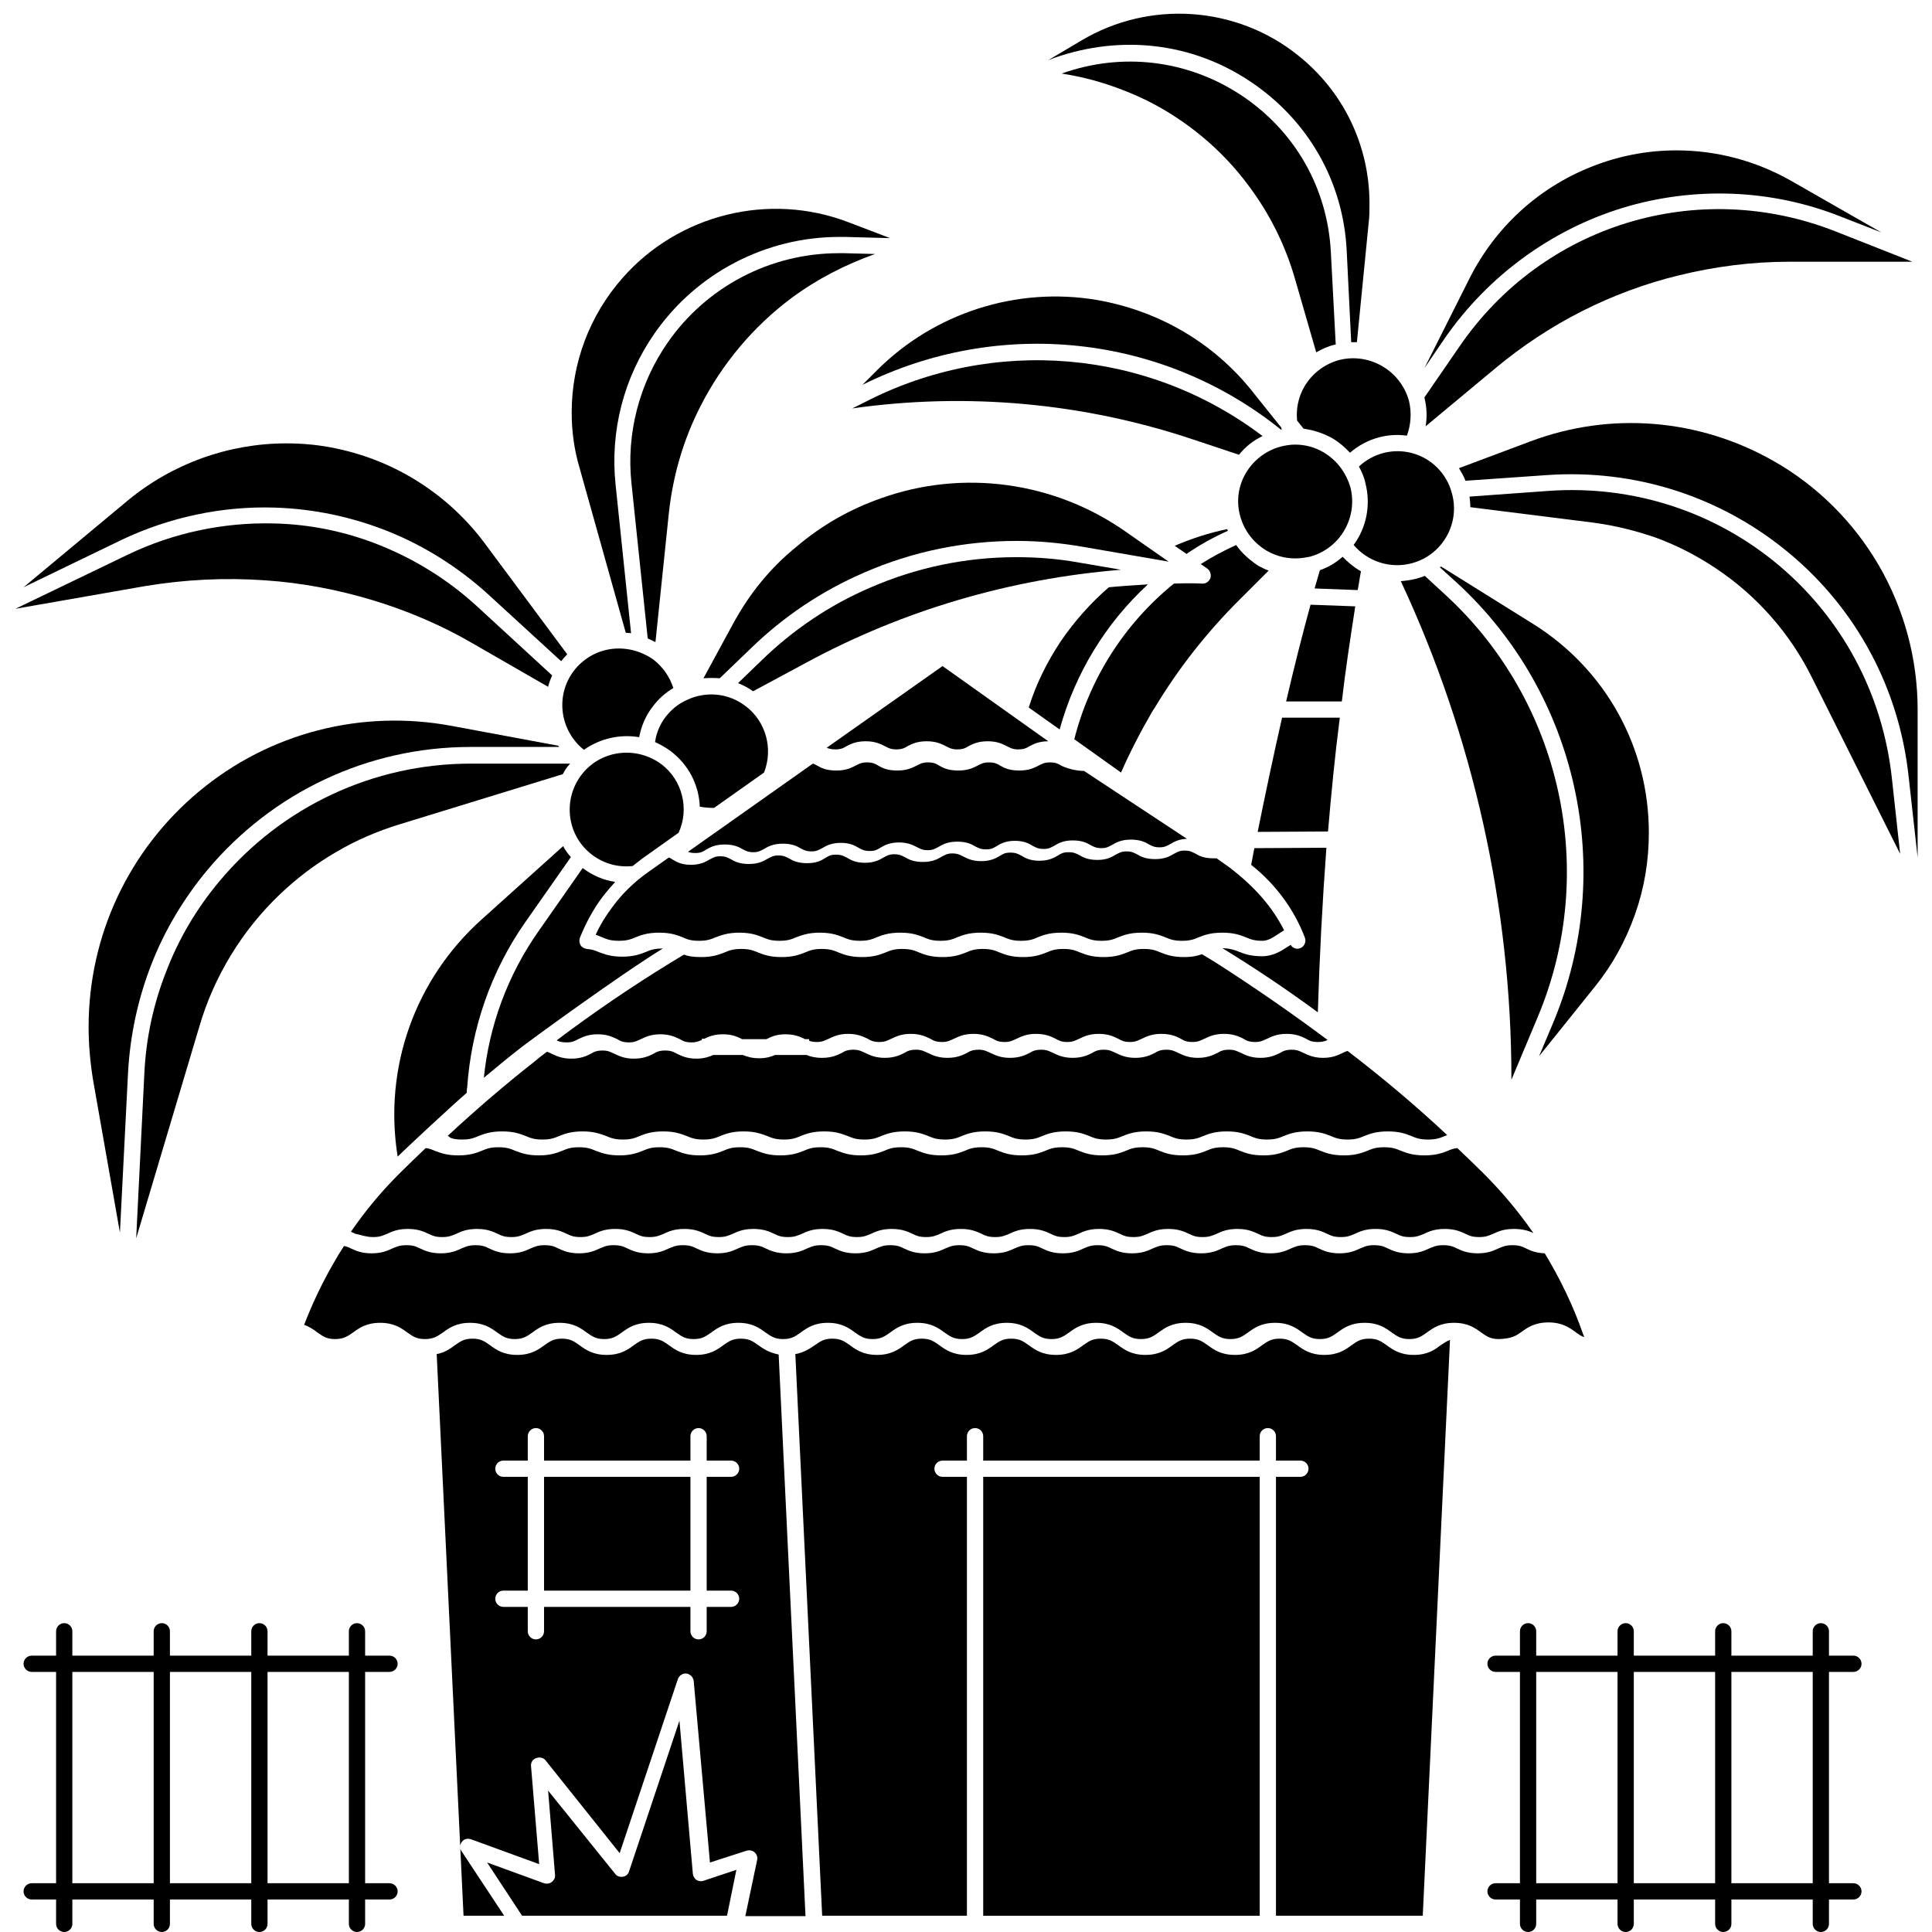
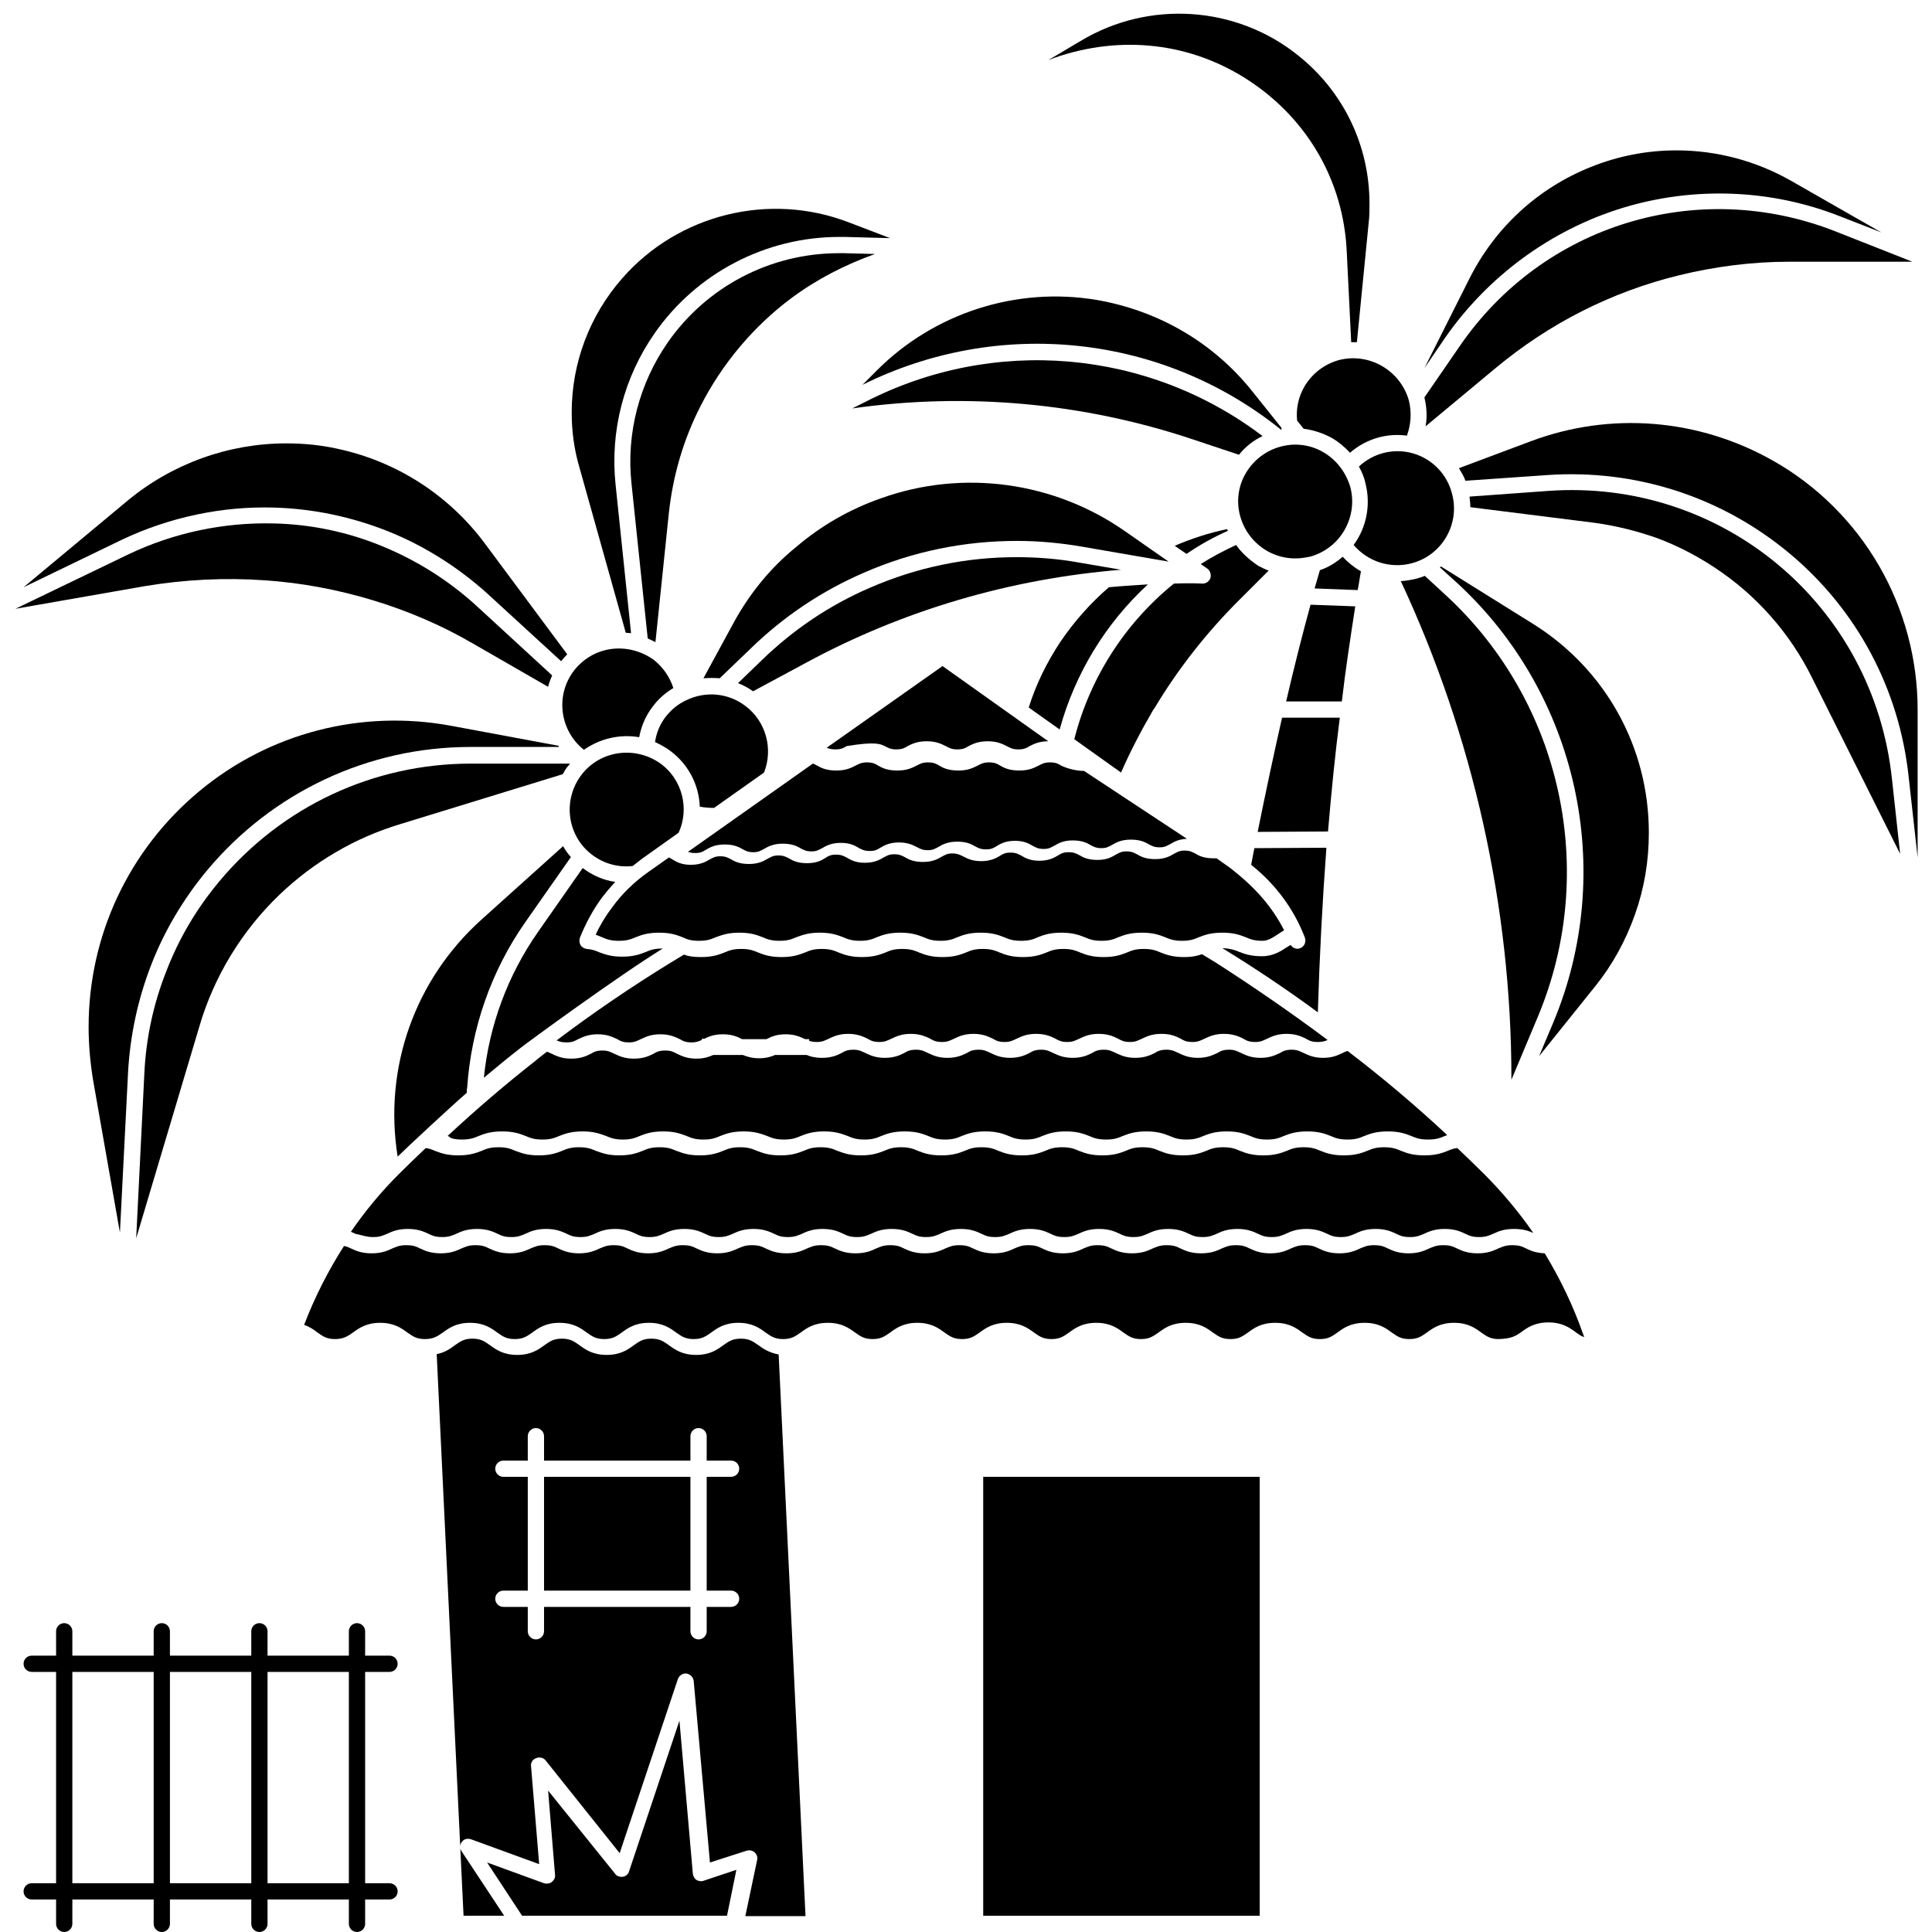
<svg xmlns="http://www.w3.org/2000/svg" width="500" zoomAndPan="magnify" viewBox="0 0 375 375" height="500" preserveAspectRatio="xMidYMid meet" version="1.0">
  <defs>
    <clipPath id="17197cb242">
      <path d="M 2.727 101 L 108 101 L 108 134 L 2.727 134 Z M 2.727 101 " clip-rule="nonzero" />
    </clipPath>
    <clipPath id="2a9e4de2e2">
      <path d="M 283 82 L 372.477 82 L 372.477 167 L 283 167 Z M 283 82 " clip-rule="nonzero" />
    </clipPath>
  </defs>
-   <path fill="#000000" d="M 359.738 324.516 C 360.609 324.516 361.32 323.805 361.32 322.938 C 361.32 322.07 360.609 321.359 359.738 321.359 L 355.004 321.359 L 355.004 316.629 C 355.004 315.762 354.293 315.051 353.426 315.051 C 352.559 315.051 351.848 315.762 351.848 316.629 L 351.848 321.359 L 336.062 321.359 L 336.062 316.629 C 336.062 315.762 335.352 315.051 334.484 315.051 C 333.617 315.051 332.906 315.762 332.906 316.629 L 332.906 321.359 L 317.121 321.359 L 317.121 316.629 C 317.121 315.762 316.41 315.051 315.543 315.051 C 314.672 315.051 313.961 315.762 313.961 316.629 L 313.961 321.359 L 298.176 321.359 L 298.176 316.629 C 298.176 315.762 297.469 315.051 296.598 315.051 C 295.73 315.051 295.02 315.762 295.02 316.629 L 295.02 321.359 L 290.285 321.359 C 289.418 321.359 288.707 322.07 288.707 322.938 C 288.707 323.805 289.418 324.516 290.285 324.516 L 295.02 324.516 L 295.02 365.535 L 290.285 365.535 C 289.418 365.535 288.707 366.246 288.707 367.113 C 288.707 367.98 289.418 368.691 290.285 368.691 L 295.02 368.691 L 295.02 373.422 C 295.02 374.289 295.73 375 296.598 375 C 297.469 375 298.176 374.289 298.176 373.422 L 298.176 368.691 L 313.961 368.691 L 313.961 373.422 C 313.961 374.289 314.672 375 315.543 375 C 316.41 375 317.121 374.289 317.121 373.422 L 317.121 368.691 L 332.906 368.691 L 332.906 373.422 C 332.906 374.289 333.617 375 334.484 375 C 335.352 375 336.062 374.289 336.062 373.422 L 336.062 368.691 L 351.848 368.691 L 351.848 373.422 C 351.848 374.289 352.559 375 353.426 375 C 354.293 375 355.004 374.289 355.004 373.422 L 355.004 368.691 L 359.738 368.691 C 360.609 368.691 361.32 367.98 361.32 367.113 C 361.32 366.246 360.609 365.535 359.738 365.535 L 355.004 365.535 L 355.004 324.516 Z M 313.961 365.535 L 298.176 365.535 L 298.176 324.516 L 313.961 324.516 Z M 332.906 365.535 L 317.121 365.535 L 317.121 324.516 L 332.906 324.516 Z M 351.848 365.535 L 336.062 365.535 L 336.062 324.516 L 351.848 324.516 Z M 351.848 365.535 " fill-opacity="1" fill-rule="nonzero" />
  <path fill="#000000" d="M 75.605 324.516 C 76.473 324.516 77.184 323.805 77.184 322.938 C 77.184 322.07 76.473 321.359 75.605 321.359 L 70.871 321.359 L 70.871 316.629 C 70.871 315.762 70.16 315.051 69.293 315.051 C 68.426 315.051 67.715 315.762 67.715 316.629 L 67.715 321.359 L 51.93 321.359 L 51.93 316.629 C 51.93 315.762 51.219 315.051 50.352 315.051 C 49.48 315.051 48.773 315.762 48.773 316.629 L 48.773 321.359 L 32.984 321.359 L 32.984 316.629 C 32.984 315.762 32.277 315.051 31.406 315.051 C 30.539 315.051 29.828 315.762 29.828 316.629 L 29.828 321.359 L 14.043 321.359 L 14.043 316.629 C 14.043 315.762 13.332 315.051 12.465 315.051 C 11.598 315.051 10.887 315.762 10.887 316.629 L 10.887 321.359 L 6.152 321.359 C 5.285 321.359 4.574 322.07 4.574 322.938 C 4.574 323.805 5.285 324.516 6.152 324.516 L 10.887 324.516 L 10.887 365.535 L 6.152 365.535 C 5.285 365.535 4.574 366.246 4.574 367.113 C 4.574 367.98 5.285 368.691 6.152 368.691 L 10.887 368.691 L 10.887 373.422 C 10.887 374.289 11.598 375 12.465 375 C 13.332 375 14.043 374.289 14.043 373.422 L 14.043 368.691 L 29.828 368.691 L 29.828 373.422 C 29.828 374.289 30.539 375 31.406 375 C 32.277 375 32.984 374.289 32.984 373.422 L 32.984 368.691 L 48.773 368.691 L 48.773 373.422 C 48.773 374.289 49.48 375 50.352 375 C 51.219 375 51.93 374.289 51.93 373.422 L 51.93 368.691 L 67.715 368.691 L 67.715 373.422 C 67.715 374.289 68.426 375 69.293 375 C 70.16 375 70.871 374.289 70.871 373.422 L 70.871 368.691 L 75.605 368.691 C 76.473 368.691 77.184 367.98 77.184 367.113 C 77.184 366.246 76.473 365.535 75.605 365.535 L 70.871 365.535 L 70.871 324.516 Z M 29.828 365.535 L 14.043 365.535 L 14.043 324.516 L 29.828 324.516 Z M 48.773 365.535 L 32.984 365.535 L 32.984 324.516 L 48.773 324.516 Z M 67.715 365.535 L 51.93 365.535 L 51.93 324.516 L 67.715 324.516 Z M 67.715 365.535 " fill-opacity="1" fill-rule="nonzero" />
  <path fill="#000000" d="M 263.055 117.691 L 254.375 117.375 C 252.797 123.133 251.215 129.363 249.637 136.148 L 260.449 136.148 C 261.16 129.996 262.109 123.844 263.055 117.691 Z M 263.055 117.691 " fill-opacity="1" fill-rule="nonzero" />
  <path fill="#000000" d="M 260.055 139.305 L 248.848 139.305 C 247.27 146.246 245.691 153.66 244.113 161.469 L 257.766 161.391 C 258.398 153.977 259.109 146.641 260.055 139.305 Z M 260.055 139.305 " fill-opacity="1" fill-rule="nonzero" />
  <path fill="#000000" d="M 104.492 180.797 C 98.574 189.234 94.941 199.016 93.918 209.191 C 96.285 207.219 98.652 205.25 101.098 203.355 C 102.047 202.566 120.277 189.234 128.645 184.109 C 128.566 184.109 128.566 184.109 128.566 184.109 C 126.91 184.109 126.199 184.422 125.25 184.816 C 124.227 185.211 123.039 185.688 120.754 185.688 C 118.543 185.688 117.359 185.211 116.254 184.816 C 115.543 184.504 114.91 184.266 113.887 184.188 C 113.41 184.109 112.938 183.871 112.703 183.477 C 112.465 183.082 112.387 182.531 112.543 182.059 C 113.648 179.297 115.07 176.613 116.883 174.168 C 117.676 173.145 118.543 172.117 119.41 171.172 C 117.121 170.855 114.992 169.91 113.098 168.488 Z M 104.492 180.797 " fill-opacity="1" fill-rule="nonzero" />
  <path fill="#000000" d="M 112.781 150.504 C 109.148 155.395 110.098 162.336 114.992 165.965 C 117.199 167.621 119.961 168.41 122.805 168.094 C 123.434 167.621 123.988 167.148 124.621 166.676 L 131.723 161.629 C 133.855 156.973 132.434 151.371 128.328 148.297 C 123.355 144.668 116.41 145.613 112.781 150.504 Z M 112.781 150.504 " fill-opacity="1" fill-rule="nonzero" />
  <path fill="#000000" d="M 129.195 139.145 C 128.094 140.566 127.383 142.301 127.145 144.035 C 128.172 144.512 129.195 145.062 130.145 145.773 C 133.695 148.453 135.668 152.398 135.828 156.578 C 136.773 156.738 137.641 156.816 138.59 156.816 L 148.297 149.953 C 150.113 145.379 148.691 140.012 144.668 137.016 C 141.352 134.492 136.934 134.098 133.223 135.91 C 131.645 136.621 130.301 137.727 129.195 139.145 Z M 129.195 139.145 " fill-opacity="1" fill-rule="nonzero" />
  <path fill="#000000" d="M 93.523 178.43 C 80.5 190.102 74.422 207.301 77.184 224.496 C 78.762 222.918 87.762 214.555 90.602 212.109 C 90.602 211.797 90.602 211.402 90.68 211.086 C 91.469 199.57 95.336 188.445 101.969 178.98 L 110.809 166.359 C 110.254 165.73 109.703 165.02 109.309 164.23 Z M 93.523 178.43 " fill-opacity="1" fill-rule="nonzero" />
  <path fill="#000000" d="M 252.402 184.027 C 251.691 184.344 250.902 184.027 250.508 183.398 C 250.27 183.555 250.031 183.715 249.875 183.793 C 248.691 184.582 247.113 185.605 244.98 185.605 C 242.691 185.605 241.508 185.133 240.484 184.738 C 239.535 184.344 238.824 184.109 237.246 184.027 C 243.562 187.895 249.797 192.074 255.793 196.492 C 256.109 185.844 256.664 175.195 257.453 164.547 L 243.48 164.625 C 243.246 165.648 243.086 166.754 242.852 167.859 C 247.508 171.566 251.137 176.379 253.27 181.977 C 253.586 182.766 253.191 183.715 252.402 184.027 Z M 252.402 184.027 " fill-opacity="1" fill-rule="nonzero" />
  <path fill="#000000" d="M 142.457 120.766 L 136.539 131.652 C 137.562 131.574 138.668 131.574 139.695 131.652 L 145.691 125.895 C 152.086 119.664 159.504 114.691 167.715 111.145 C 177.105 107.043 187.129 104.992 197.391 104.992 C 201.57 104.992 205.836 105.387 209.938 106.094 L 226.828 109.012 L 218.461 103.176 C 204.648 93.473 186.891 91.027 171.027 96.707 C 164.949 98.836 159.426 101.992 154.531 106.172 C 149.559 110.195 145.535 115.168 142.457 120.766 Z M 142.457 120.766 " fill-opacity="1" fill-rule="nonzero" />
  <path fill="#000000" d="M 239.93 105.781 C 237.562 106.883 235.273 108.066 233.062 109.488 L 234.328 110.355 C 234.879 110.75 235.117 111.457 234.957 112.168 C 234.723 112.801 234.168 113.273 233.457 113.273 C 231.562 113.195 229.75 113.195 227.855 113.273 C 218.305 121.004 211.516 131.652 208.52 143.484 L 217.594 149.953 C 219.41 145.773 221.539 141.75 223.828 137.805 L 224.066 137.488 C 228.645 129.84 234.168 122.816 240.484 116.508 L 246.246 110.75 C 245.535 110.512 244.824 110.117 244.191 109.801 C 242.457 108.617 241.035 107.355 239.93 105.781 Z M 239.93 105.781 " fill-opacity="1" fill-rule="nonzero" />
  <path fill="#000000" d="M 238.195 102.703 C 234.723 103.414 231.328 104.516 228.012 105.938 L 230.301 107.516 C 232.828 105.781 235.512 104.281 238.352 103.02 C 238.273 102.941 238.195 102.781 238.195 102.703 Z M 238.195 102.703 " fill-opacity="1" fill-rule="nonzero" />
  <path fill="#000000" d="M 249.242 180.559 C 248.848 180.797 248.531 181.031 248.137 181.27 C 247.191 181.898 246.164 182.609 245.059 182.609 C 243.402 182.609 242.691 182.293 241.746 181.898 C 240.719 181.504 239.535 181.031 237.246 181.031 C 234.957 181.031 233.773 181.504 232.746 181.898 C 231.801 182.293 231.09 182.609 229.434 182.609 C 227.777 182.609 227.066 182.293 226.117 181.898 C 225.094 181.504 223.91 181.031 221.621 181.031 C 219.332 181.031 218.148 181.504 217.121 181.898 C 216.172 182.293 215.465 182.609 213.805 182.609 C 212.148 182.609 211.438 182.293 210.492 181.898 C 209.465 181.504 208.281 181.031 205.992 181.031 C 203.703 181.031 202.52 181.504 201.492 181.898 C 200.625 182.293 199.836 182.609 198.18 182.609 C 196.52 182.609 195.809 182.293 194.863 181.898 C 193.836 181.504 192.652 181.031 190.363 181.031 C 188.074 181.031 186.891 181.504 185.867 181.898 C 184.918 182.293 184.207 182.609 182.551 182.609 C 180.895 182.609 180.184 182.293 179.234 181.898 C 178.211 181.504 177.027 181.031 174.738 181.031 C 172.449 181.031 171.266 181.504 170.238 181.898 C 169.293 182.293 168.582 182.609 166.922 182.609 C 165.266 182.609 164.555 182.293 163.609 181.898 C 162.582 181.504 161.398 181.031 159.109 181.031 C 156.898 181.031 155.715 181.504 154.609 181.898 C 153.664 182.293 152.953 182.609 151.297 182.609 C 149.641 182.609 148.93 182.293 147.98 181.898 C 146.957 181.504 145.77 181.031 143.484 181.031 C 141.273 181.031 140.09 181.504 138.984 181.898 C 138.035 182.293 137.328 182.609 135.668 182.609 C 134.012 182.609 133.301 182.293 132.434 181.898 C 131.406 181.504 130.223 181.031 127.934 181.031 C 125.645 181.031 124.461 181.504 123.434 181.898 C 122.488 182.293 121.777 182.609 120.121 182.609 C 118.465 182.609 117.754 182.293 116.805 181.898 C 116.41 181.742 116.094 181.582 115.621 181.426 C 116.488 179.531 117.594 177.719 118.859 176.062 C 120.75 173.461 123.121 171.172 125.805 169.277 L 129.828 166.438 C 130.066 166.52 130.301 166.676 130.539 166.832 C 131.328 167.305 132.273 167.859 134.09 167.859 C 135.906 167.859 136.934 167.305 137.723 166.832 C 138.352 166.52 138.746 166.203 139.773 166.203 C 140.801 166.203 141.195 166.438 141.824 166.754 C 142.613 167.227 143.562 167.699 145.375 167.699 C 147.191 167.699 148.219 167.148 149.008 166.676 C 149.641 166.359 150.035 166.043 151.059 166.043 C 152.086 166.043 152.48 166.281 153.113 166.598 C 153.902 167.07 154.848 167.543 156.664 167.543 C 158.48 167.543 159.504 166.992 160.215 166.52 C 160.848 166.125 161.242 165.887 162.266 165.887 C 163.293 165.887 163.688 166.125 164.32 166.438 C 165.109 166.91 166.055 167.465 167.871 167.465 C 169.688 167.465 170.711 166.91 171.5 166.438 C 172.133 166.125 172.527 165.809 173.555 165.809 C 174.578 165.809 174.973 166.043 175.605 166.359 C 176.395 166.832 177.344 167.305 179.156 167.305 C 180.973 167.305 182 166.754 182.789 166.281 C 183.418 165.965 183.812 165.648 184.84 165.648 C 185.785 165.648 186.262 165.887 186.891 166.203 C 187.68 166.598 188.629 167.148 190.445 167.148 C 192.258 167.148 193.285 166.598 194.074 166.125 C 194.707 165.73 195.102 165.492 196.125 165.492 C 197.152 165.492 197.547 165.73 198.18 166.043 C 198.969 166.52 199.914 167.07 201.73 167.07 C 203.547 167.07 204.57 166.52 205.359 166.043 C 205.992 165.648 206.387 165.414 207.414 165.414 C 208.438 165.414 208.832 165.648 209.465 165.965 C 210.254 166.438 211.203 166.91 213.016 166.91 C 214.832 166.91 215.777 166.359 216.566 165.887 C 217.199 165.57 217.594 165.254 218.621 165.254 C 219.645 165.254 220.039 165.492 220.672 165.809 C 221.461 166.281 222.41 166.754 224.223 166.754 C 226.039 166.754 227.066 166.203 227.855 165.73 C 228.484 165.414 228.879 165.098 229.906 165.098 C 230.934 165.098 231.328 165.336 231.957 165.648 C 232.746 166.125 233.695 166.598 235.512 166.598 C 235.512 166.598 235.824 166.598 236.141 166.598 L 238.59 168.332 C 243.641 172.195 246.953 176.062 249.242 180.559 Z M 249.242 180.559 " fill-opacity="1" fill-rule="nonzero" />
  <path fill="#000000" d="M 257.688 201.855 C 257.215 202.094 256.664 202.25 255.793 202.25 C 254.688 202.25 254.137 202.016 253.504 201.621 C 252.715 201.227 251.609 200.672 249.719 200.672 C 247.824 200.672 246.797 201.227 245.93 201.621 C 245.219 201.934 244.746 202.25 243.641 202.25 C 242.535 202.25 241.98 202.016 241.352 201.621 C 240.562 201.227 239.457 200.672 237.562 200.672 C 235.668 200.672 234.641 201.227 233.773 201.621 C 233.062 201.934 232.59 202.25 231.484 202.25 C 230.379 202.25 229.828 202.016 229.195 201.621 C 228.406 201.227 227.383 200.672 225.406 200.672 C 223.516 200.672 222.488 201.227 221.621 201.621 C 220.91 201.934 220.438 202.25 219.332 202.25 C 218.227 202.25 217.754 202.016 217.043 201.621 C 216.254 201.227 215.148 200.672 213.254 200.672 C 211.359 200.672 210.332 201.227 209.465 201.621 C 208.754 201.934 208.281 202.25 207.176 202.25 C 206.07 202.25 205.598 202.016 204.887 201.621 C 204.098 201.227 202.992 200.672 201.098 200.672 C 199.203 200.672 198.18 201.227 197.309 201.621 C 196.602 201.934 196.125 202.25 195.023 202.25 C 193.918 202.25 193.363 202.016 192.734 201.621 C 191.863 201.227 190.84 200.672 188.945 200.672 C 187.051 200.672 186.023 201.227 185.156 201.621 C 184.445 201.934 183.973 202.25 182.867 202.25 C 181.762 202.25 181.211 202.016 180.578 201.621 C 179.711 201.227 178.684 200.672 176.789 200.672 C 174.895 200.672 173.871 201.227 173 201.621 C 172.289 201.934 171.816 202.25 170.711 202.25 C 169.605 202.25 169.055 202.016 168.422 201.621 C 167.555 201.227 166.527 200.672 164.637 200.672 C 162.742 200.672 161.715 201.227 160.848 201.621 C 160.137 201.934 159.664 202.25 158.559 202.25 C 157.926 202.25 157.453 202.172 157.059 202.016 L 157.059 201.699 L 156.348 201.699 C 156.348 201.699 156.27 201.699 156.27 201.699 C 155.402 201.305 154.375 200.754 152.48 200.754 C 150.586 200.754 149.559 201.305 148.77 201.699 L 144.035 201.699 C 143.246 201.305 142.219 200.754 140.324 200.754 C 138.512 200.754 137.562 201.227 136.695 201.621 L 136.223 201.621 L 136.223 201.855 C 135.668 202.094 135.195 202.328 134.25 202.328 C 133.145 202.328 132.59 202.094 131.961 201.699 C 131.09 201.305 130.066 200.754 128.172 200.754 C 126.277 200.754 125.25 201.305 124.383 201.699 C 123.672 202.016 123.199 202.328 122.094 202.328 C 120.988 202.328 120.438 202.094 119.805 201.699 C 118.938 201.305 117.91 200.754 116.016 200.754 C 114.121 200.754 113.098 201.305 112.227 201.699 C 111.52 202.094 111.043 202.328 109.938 202.328 C 109.07 202.328 108.52 202.172 108.047 201.934 C 115.148 196.57 122.566 191.523 130.145 186.867 L 132.75 185.293 C 133.539 185.605 134.562 185.766 136.062 185.766 C 138.352 185.766 139.535 185.293 140.562 184.898 C 141.508 184.504 142.219 184.188 143.879 184.188 C 145.535 184.188 146.246 184.504 147.191 184.898 C 148.219 185.293 149.402 185.766 151.691 185.766 C 153.98 185.766 155.164 185.293 156.191 184.898 C 157.137 184.504 157.848 184.188 159.504 184.188 C 161.164 184.188 161.871 184.504 162.82 184.898 C 163.848 185.293 165.031 185.766 167.32 185.766 C 169.605 185.766 170.793 185.293 171.816 184.898 C 172.766 184.504 173.477 184.188 175.133 184.188 C 176.789 184.188 177.5 184.504 178.445 184.898 C 179.473 185.293 180.656 185.766 182.945 185.766 C 185.234 185.766 186.418 185.293 187.445 184.898 C 188.391 184.504 189.102 184.188 190.758 184.188 C 192.418 184.188 193.129 184.504 194.074 184.898 C 195.102 185.293 196.285 185.766 198.574 185.766 C 200.863 185.766 202.047 185.293 203.07 184.898 C 204.02 184.504 204.73 184.188 206.387 184.188 C 208.043 184.188 208.754 184.504 209.703 184.898 C 210.727 185.293 211.91 185.766 214.199 185.766 C 216.488 185.766 217.672 185.293 218.699 184.898 C 219.648 184.504 220.355 184.188 222.016 184.188 C 223.672 184.188 224.383 184.504 225.328 184.898 C 226.355 185.293 227.539 185.766 229.828 185.766 C 231.406 185.766 232.434 185.527 233.301 185.211 L 235.906 186.789 C 243.168 191.445 250.508 196.492 257.688 201.855 Z M 257.688 201.855 " fill-opacity="1" fill-rule="nonzero" />
  <path fill="#000000" d="M 40.168 168.965 C 52.875 153.738 71.504 144.984 91.312 144.984 L 108.52 144.984 C 108.441 144.902 108.441 144.824 108.359 144.746 L 87.602 140.883 C 70.16 137.648 52.324 142.223 38.668 153.582 C 25.016 164.941 17.199 181.582 17.199 199.332 C 17.199 202.805 17.516 206.273 18.07 209.664 L 23.277 239.246 L 24.855 208.168 C 25.25 200.988 26.75 193.969 29.355 187.262 C 31.883 180.715 35.59 174.484 40.168 168.965 Z M 40.168 168.965 " fill-opacity="1" fill-rule="nonzero" />
  <path fill="#000000" d="M 89.656 221.184 C 91.312 221.184 92.023 220.867 92.969 220.473 C 93.996 220.078 95.18 219.605 97.469 219.605 C 99.758 219.605 100.941 220.078 101.969 220.473 C 102.914 220.867 103.625 221.184 105.281 221.184 C 106.941 221.184 107.648 220.867 108.598 220.473 C 109.625 220.078 110.809 219.605 113.098 219.605 C 115.305 219.605 116.488 220.078 117.594 220.473 C 118.543 220.867 119.254 221.184 120.91 221.184 C 122.566 221.184 123.277 220.867 124.227 220.473 C 125.25 220.078 126.434 219.605 128.723 219.605 C 131.012 219.605 132.117 220.078 133.223 220.473 C 134.168 220.867 134.879 221.184 136.539 221.184 C 138.195 221.184 138.906 220.867 139.852 220.473 C 140.879 220.078 142.062 219.605 144.352 219.605 C 146.562 219.605 147.746 220.078 148.852 220.473 C 149.797 220.867 150.508 221.184 152.164 221.184 C 153.82 221.184 154.531 220.867 155.48 220.473 C 156.504 220.078 157.688 219.605 159.977 219.605 C 162.266 219.605 163.371 220.078 164.477 220.473 C 165.426 220.867 166.133 221.184 167.793 221.184 C 169.449 221.184 170.16 220.867 171.105 220.473 C 172.133 220.078 173.316 219.605 175.605 219.605 C 177.895 219.605 179.078 220.078 180.105 220.473 C 181.051 220.867 181.762 221.184 183.418 221.184 C 185.078 221.184 185.785 220.867 186.734 220.473 C 187.762 220.078 188.945 219.605 191.234 219.605 C 193.523 219.605 194.707 220.078 195.73 220.473 C 196.68 220.867 197.391 221.184 199.047 221.184 C 200.703 221.184 201.414 220.867 202.363 220.473 C 203.387 220.078 204.57 219.605 206.859 219.605 C 209.148 219.605 210.332 220.078 211.359 220.473 C 212.305 220.867 213.016 221.184 214.676 221.184 C 216.332 221.184 217.043 220.867 217.988 220.473 C 219.016 220.078 220.199 219.605 222.488 219.605 C 224.777 219.605 225.961 220.078 226.988 220.473 C 227.934 220.867 228.645 221.184 230.301 221.184 C 231.957 221.184 232.668 220.867 233.617 220.473 C 234.641 220.078 235.824 219.605 238.113 219.605 C 240.402 219.605 241.586 220.078 242.613 220.473 C 243.562 220.867 244.27 221.184 245.93 221.184 C 247.586 221.184 248.297 220.867 249.242 220.473 C 250.27 220.078 251.453 219.605 253.742 219.605 C 256.031 219.605 257.215 220.078 258.242 220.473 C 259.188 220.867 259.898 221.184 261.555 221.184 C 263.215 221.184 263.926 220.867 264.871 220.473 C 265.898 220.078 267.082 219.605 269.371 219.605 C 271.66 219.605 272.844 220.078 273.867 220.473 C 274.816 220.867 275.527 221.184 277.184 221.184 C 278.84 221.184 279.551 220.867 280.5 220.473 C 280.656 220.395 280.812 220.395 280.895 220.316 C 274.738 214.555 268.266 209.113 261.555 203.984 C 261.242 204.066 260.926 204.223 260.609 204.379 C 259.742 204.773 258.715 205.328 256.82 205.328 C 254.926 205.328 253.898 204.773 253.031 204.379 C 252.32 204.066 251.848 203.75 250.742 203.75 C 249.637 203.75 249.086 203.984 248.453 204.379 C 247.586 204.773 246.559 205.328 244.664 205.328 C 242.773 205.328 241.746 204.773 240.879 204.379 C 240.168 204.066 239.695 203.75 238.59 203.75 C 237.484 203.75 236.93 203.984 236.301 204.379 C 235.434 204.773 234.406 205.328 232.512 205.328 C 230.617 205.328 229.59 204.773 228.723 204.379 C 228.012 204.066 227.539 203.75 226.434 203.75 C 225.328 203.75 224.777 203.984 224.145 204.379 C 223.355 204.773 222.25 205.328 220.355 205.328 C 218.461 205.328 217.438 204.773 216.57 204.379 C 215.859 204.066 215.383 203.75 214.281 203.75 C 213.176 203.75 212.621 203.984 211.992 204.379 C 211.203 204.773 210.098 205.328 208.203 205.328 C 206.309 205.328 205.281 204.773 204.414 204.379 C 203.703 204.066 203.23 203.75 202.125 203.75 C 201.02 203.75 200.469 203.984 199.836 204.379 C 199.047 204.773 197.941 205.328 196.047 205.328 C 194.152 205.328 193.129 204.773 192.258 204.379 C 191.551 204.066 191.074 203.75 189.969 203.75 C 188.867 203.75 188.312 203.984 187.68 204.379 C 186.891 204.773 185.789 205.328 183.895 205.328 C 182 205.328 180.973 204.773 180.105 204.379 C 179.395 204.066 178.922 203.75 177.816 203.75 C 176.711 203.75 176.16 203.984 175.527 204.379 C 174.738 204.773 173.633 205.328 171.738 205.328 C 169.844 205.328 168.816 204.773 167.949 204.379 C 167.238 204.066 166.766 203.75 165.66 203.75 C 164.555 203.75 164.004 203.984 163.371 204.379 C 162.582 204.773 161.477 205.328 159.582 205.328 C 158.242 205.328 157.297 205.09 156.586 204.773 L 150.43 204.773 C 149.719 205.09 148.77 205.406 147.352 205.406 C 145.93 205.406 144.984 205.09 144.195 204.773 L 138.434 204.773 C 137.723 205.09 136.695 205.484 135.195 205.484 C 133.301 205.484 132.277 204.934 131.406 204.539 C 130.695 204.145 130.223 203.906 129.117 203.906 C 128.012 203.906 127.461 204.145 126.828 204.539 C 126.039 204.934 124.934 205.484 123.043 205.484 C 121.148 205.484 120.121 204.934 119.254 204.539 C 118.543 204.223 118.07 203.906 116.965 203.906 C 115.859 203.906 115.305 204.145 114.676 204.539 C 113.887 204.934 112.781 205.484 110.887 205.484 C 108.992 205.484 107.965 204.934 107.098 204.539 C 106.781 204.379 106.465 204.223 106.152 204.145 C 105.363 204.773 104.574 205.328 103.863 205.957 C 98.023 210.531 92.34 215.422 86.895 220.473 C 86.973 220.551 87.129 220.551 87.207 220.629 C 87.289 220.867 88.078 221.184 89.656 221.184 Z M 89.656 221.184 " fill-opacity="1" fill-rule="nonzero" />
  <path fill="#000000" d="M 314.832 40.387 C 328.723 36.129 343.797 36.68 357.293 42.043 L 365.188 45.121 L 347.664 35.102 C 340.875 31.238 333.223 29.188 325.406 29.188 C 319.645 29.188 314.043 30.289 308.754 32.422 C 298.492 36.523 290.207 44.172 285.234 54.035 L 276.473 71.465 L 280.5 65.551 C 288.863 53.559 301.02 44.648 314.832 40.387 Z M 314.832 40.387 " fill-opacity="1" fill-rule="nonzero" />
  <path fill="#000000" d="M 276.711 82.746 L 290.363 71.387 C 295.492 67.129 301.098 63.422 307.016 60.422 C 312.938 57.426 319.25 55.059 325.723 53.48 C 332.746 51.746 340.008 50.801 347.27 50.801 L 371.184 50.801 L 356.188 44.883 C 329.434 34.391 299.441 43.621 283.262 67.285 L 276.473 77.145 C 276.945 79.039 277.027 80.934 276.711 82.746 Z M 276.711 82.746 " fill-opacity="1" fill-rule="nonzero" />
  <path fill="#000000" d="M 54.297 173.617 C 57.609 170.461 61.242 167.699 65.188 165.414 C 69.055 163.125 73.238 161.312 77.66 159.969 L 109.23 150.27 C 109.543 149.715 109.859 149.086 110.332 148.613 C 110.414 148.453 110.57 148.375 110.648 148.219 L 91.391 148.219 C 72.527 148.219 54.77 156.5 42.617 171.016 C 38.195 176.301 34.723 182.137 32.277 188.527 C 29.75 194.914 28.328 201.621 28.016 208.402 L 26.434 240.352 L 38.668 199.332 C 41.512 189.551 46.957 180.637 54.297 173.617 Z M 54.297 173.617 " fill-opacity="1" fill-rule="nonzero" />
  <path fill="#000000" d="M 197.309 108.145 C 187.523 108.145 177.973 110.117 168.898 114.062 C 161.004 117.453 153.902 122.266 147.824 128.18 L 143.246 132.598 C 144.273 132.992 145.297 133.547 146.168 134.176 L 156.426 128.656 C 175.367 118.398 196.207 112.328 217.594 110.59 L 209.309 109.172 C 205.359 108.461 201.336 108.145 197.309 108.145 Z M 197.309 108.145 " fill-opacity="1" fill-rule="nonzero" />
  <path fill="#000000" d="M 230.379 162.809 C 228.801 162.891 227.934 163.363 227.145 163.836 C 226.512 164.152 226.117 164.465 225.094 164.465 C 224.066 164.465 223.672 164.23 223.039 163.914 C 222.25 163.441 221.305 162.969 219.488 162.969 C 217.672 162.969 216.648 163.52 215.859 163.992 C 215.227 164.309 214.832 164.625 213.805 164.625 C 212.781 164.625 212.387 164.387 211.754 164.074 C 210.965 163.598 210.016 163.125 208.203 163.125 C 206.387 163.125 205.441 163.68 204.648 164.152 C 204.02 164.465 203.625 164.781 202.598 164.781 C 201.57 164.781 201.176 164.547 200.547 164.23 C 199.758 163.758 198.809 163.203 196.996 163.203 C 195.18 163.203 194.23 163.758 193.441 164.23 C 192.812 164.625 192.418 164.859 191.391 164.859 C 190.363 164.859 189.969 164.625 189.34 164.309 C 188.551 163.836 187.602 163.363 185.785 163.363 C 183.973 163.363 182.945 163.914 182.156 164.387 C 181.523 164.703 181.129 165.02 180.105 165.02 C 179.078 165.02 178.684 164.781 178.051 164.465 C 177.262 164.074 176.316 163.52 174.5 163.52 C 172.684 163.52 171.66 164.074 170.871 164.547 C 170.238 164.941 169.844 165.176 168.816 165.176 C 167.793 165.176 167.398 164.941 166.766 164.625 C 165.977 164.152 165.031 163.598 163.215 163.598 C 161.398 163.598 160.371 164.152 159.582 164.625 C 158.953 164.941 158.559 165.254 157.531 165.254 C 156.504 165.254 156.109 165.02 155.48 164.703 C 154.691 164.23 153.742 163.758 151.926 163.758 C 150.113 163.758 149.086 164.309 148.297 164.781 C 147.664 165.098 147.27 165.414 146.246 165.414 C 145.219 165.414 144.824 165.176 144.191 164.859 C 143.402 164.387 142.457 163.914 140.641 163.914 C 138.824 163.914 137.801 164.469 137.012 164.941 C 136.379 165.336 135.984 165.57 134.957 165.57 C 134.328 165.57 133.934 165.492 133.539 165.336 L 157.77 148.219 C 158.082 148.297 158.32 148.453 158.637 148.613 C 159.426 149.086 160.453 149.559 162.348 149.559 C 164.238 149.559 165.266 149.008 166.055 148.613 C 166.688 148.297 167.16 147.98 168.266 147.98 C 169.371 147.98 169.844 148.219 170.477 148.613 C 171.266 149.086 172.289 149.559 174.184 149.559 C 176.078 149.559 177.105 149.008 177.895 148.613 C 178.527 148.297 179 147.98 180.105 147.98 C 181.211 147.98 181.684 148.219 182.312 148.613 C 183.102 149.086 184.129 149.559 186.023 149.559 C 187.918 149.559 188.945 149.008 189.734 148.613 C 190.363 148.297 190.84 147.98 191.941 147.98 C 193.047 147.98 193.523 148.219 194.152 148.613 C 194.941 149.086 195.969 149.559 197.863 149.559 C 199.758 149.559 200.781 149.008 201.57 148.613 C 202.203 148.297 202.676 147.98 203.781 147.98 C 204.887 147.98 205.359 148.219 205.992 148.613 C 206.781 149.008 208.598 149.637 210.41 149.637 Z M 230.379 162.809 " fill-opacity="1" fill-rule="nonzero" />
-   <path fill="#000000" d="M 160.453 145.141 C 160.848 145.297 161.32 145.457 162.109 145.457 C 163.215 145.457 163.688 145.219 164.32 144.824 C 165.109 144.43 166.133 143.879 168.027 143.879 C 169.922 143.879 170.949 144.43 171.738 144.824 C 172.371 145.141 172.844 145.457 173.949 145.457 C 175.055 145.457 175.527 145.219 176.156 144.824 C 176.949 144.43 177.973 143.879 179.867 143.879 C 181.762 143.879 182.789 144.43 183.578 144.824 C 184.207 145.141 184.684 145.457 185.785 145.457 C 186.891 145.457 187.367 145.219 187.996 144.824 C 188.785 144.43 189.812 143.879 191.707 143.879 C 193.602 143.879 194.625 144.43 195.414 144.824 C 196.047 145.141 196.52 145.457 197.625 145.457 C 198.73 145.457 199.203 145.219 199.836 144.824 C 200.625 144.43 201.652 143.879 203.465 143.879 L 182.945 129.285 Z M 160.453 145.141 " fill-opacity="1" fill-rule="nonzero" />
+   <path fill="#000000" d="M 160.453 145.141 C 160.848 145.297 161.32 145.457 162.109 145.457 C 163.215 145.457 163.688 145.219 164.32 144.824 C 169.922 143.879 170.949 144.43 171.738 144.824 C 172.371 145.141 172.844 145.457 173.949 145.457 C 175.055 145.457 175.527 145.219 176.156 144.824 C 176.949 144.43 177.973 143.879 179.867 143.879 C 181.762 143.879 182.789 144.43 183.578 144.824 C 184.207 145.141 184.684 145.457 185.785 145.457 C 186.891 145.457 187.367 145.219 187.996 144.824 C 188.785 144.43 189.812 143.879 191.707 143.879 C 193.602 143.879 194.625 144.43 195.414 144.824 C 196.047 145.141 196.52 145.457 197.625 145.457 C 198.73 145.457 199.203 145.219 199.836 144.824 C 200.625 144.43 201.652 143.879 203.465 143.879 L 182.945 129.285 Z M 160.453 145.141 " fill-opacity="1" fill-rule="nonzero" />
  <path fill="#000000" d="M 222.805 113.43 C 220.277 113.59 217.754 113.746 215.227 113.984 C 211.676 117.059 208.52 120.609 205.836 124.555 C 203.23 128.496 201.098 132.758 199.68 137.332 L 205.676 141.59 C 208.676 130.707 214.594 121.004 222.805 113.43 Z M 222.805 113.43 " fill-opacity="1" fill-rule="nonzero" />
  <path fill="#000000" d="M 245.059 84.641 C 222.805 67.758 192.812 65.156 167.793 78.094 L 165.426 79.273 C 187.602 76.121 210.254 78.172 231.484 85.27 L 240.484 88.27 C 241.746 86.691 243.246 85.508 245.059 84.641 Z M 245.059 84.641 " fill-opacity="1" fill-rule="nonzero" />
  <path fill="#000000" d="M 135.195 364.902 C 134.801 364.668 134.562 364.191 134.484 363.719 L 131.879 333.98 L 122.094 363.246 C 121.938 363.801 121.461 364.191 120.91 364.273 C 120.355 364.352 119.727 364.191 119.41 363.719 L 106.387 347.551 L 107.73 363.879 C 107.809 364.43 107.57 364.902 107.098 365.297 C 106.703 365.613 106.07 365.691 105.598 365.535 L 94.547 361.512 L 101.336 371.844 L 141.113 371.844 L 142.93 362.93 L 136.539 365.062 C 136.141 365.219 135.59 365.141 135.195 364.902 Z M 135.195 364.902 " fill-opacity="1" fill-rule="nonzero" />
  <path fill="#000000" d="M 105.598 286.652 L 134.012 286.652 L 134.012 308.738 L 105.598 308.738 Z M 105.598 286.652 " fill-opacity="1" fill-rule="nonzero" />
  <g clip-path="url(#17197cb242)">
    <path fill="#000000" d="M 51.453 112.641 C 58.559 113.117 65.582 114.457 72.371 116.508 C 79.156 118.559 85.789 121.398 91.863 124.949 L 106.387 133.309 C 106.547 132.598 106.859 131.809 107.176 131.102 L 92.418 117.531 C 87.051 112.641 80.895 108.777 74.188 106.016 C 67.477 103.254 60.375 101.758 53.113 101.598 C 43.406 101.363 33.695 103.414 24.938 107.594 L 2.996 118.164 L 28.25 113.746 C 35.906 112.484 43.641 112.09 51.453 112.641 Z M 51.453 112.641 " fill-opacity="1" fill-rule="nonzero" />
  </g>
  <path fill="#000000" d="M 53.27 98.523 C 60.926 98.758 68.344 100.336 75.449 103.176 C 82.473 106.016 88.945 110.117 94.629 115.246 L 108.914 128.34 C 109.309 127.867 109.625 127.473 110.098 127 L 94.152 105.543 C 87.129 96.078 76.949 89.531 65.426 87.086 C 62.188 86.375 58.875 86.059 55.559 86.059 C 44.352 86.059 33.461 90.004 24.855 97.102 L 4.574 113.984 L 23.672 104.754 C 32.828 100.414 43.09 98.207 53.27 98.523 Z M 53.27 98.523 " fill-opacity="1" fill-rule="nonzero" />
  <path fill="#000000" d="M 147.191 261.098 C 146.168 260.387 145.457 259.832 143.797 259.832 C 142.141 259.832 141.43 260.387 140.406 261.098 C 139.219 261.965 137.801 262.988 135.117 262.988 C 132.434 262.988 131.012 261.965 129.828 261.098 C 128.801 260.387 128.094 259.832 126.434 259.832 C 124.777 259.832 124.066 260.387 123.039 261.098 C 121.855 261.965 120.438 262.988 117.754 262.988 C 115.07 262.988 113.648 261.965 112.465 261.098 C 111.438 260.387 110.727 259.832 109.07 259.832 C 107.414 259.832 106.703 260.387 105.676 261.098 C 104.492 261.965 103.074 262.988 100.391 262.988 C 97.707 262.988 96.285 261.965 95.102 261.098 C 94.074 260.387 93.363 259.832 91.707 259.832 C 90.051 259.832 89.34 260.387 88.312 261.098 C 87.445 261.727 86.418 262.516 84.762 262.832 L 89.973 371.844 L 97.863 371.844 L 89.578 359.301 C 89.18 358.75 89.262 357.961 89.656 357.488 C 90.051 356.938 90.762 356.777 91.469 357.016 L 104.652 361.828 L 103.074 342.816 C 102.992 342.105 103.387 341.477 104.098 341.238 C 104.73 341.004 105.52 341.16 105.914 341.711 L 120.277 359.695 L 131.566 325.938 C 131.801 325.227 132.512 324.754 133.223 324.832 C 133.934 324.91 134.562 325.543 134.645 326.25 L 137.801 361.512 L 144.902 359.223 C 145.457 359.066 146.008 359.145 146.48 359.539 C 146.875 359.934 147.113 360.484 146.957 361.039 L 144.668 371.922 L 156.348 371.922 L 151.137 262.91 C 149.164 262.516 148.059 261.727 147.191 261.098 Z M 141.902 308.738 C 142.773 308.738 143.484 309.449 143.484 310.316 C 143.484 311.184 142.773 311.895 141.902 311.895 L 137.168 311.895 L 137.168 316.629 C 137.168 317.496 136.457 318.207 135.59 318.207 C 134.723 318.207 134.012 317.496 134.012 316.629 L 134.012 311.895 L 105.598 311.895 L 105.598 316.629 C 105.598 317.496 104.887 318.207 104.02 318.207 C 103.152 318.207 102.441 317.496 102.441 316.629 L 102.441 311.895 L 97.707 311.895 C 96.836 311.895 96.129 311.184 96.129 310.316 C 96.129 309.449 96.836 308.738 97.707 308.738 L 102.441 308.738 L 102.441 286.652 L 97.707 286.652 C 96.836 286.652 96.129 285.945 96.129 285.074 C 96.129 284.207 96.836 283.5 97.707 283.5 L 102.441 283.5 L 102.441 278.766 C 102.441 277.898 103.152 277.188 104.02 277.188 C 104.887 277.188 105.598 277.898 105.598 278.766 L 105.598 283.5 L 134.012 283.5 L 134.012 278.766 C 134.012 277.898 134.723 277.188 135.59 277.188 C 136.457 277.188 137.168 277.898 137.168 278.766 L 137.168 283.5 L 141.902 283.5 C 142.773 283.5 143.484 284.207 143.484 285.074 C 143.484 285.945 142.773 286.652 141.902 286.652 L 137.168 286.652 L 137.168 308.738 Z M 141.902 308.738 " fill-opacity="1" fill-rule="nonzero" />
  <path fill="#000000" d="M 121.461 122.816 C 121.777 122.816 122.094 122.898 122.488 122.898 L 119.488 94.105 C 118.383 83.691 121.066 73.281 127.066 64.684 C 135.195 53.008 148.613 45.988 162.898 45.988 C 163.293 45.988 163.688 45.988 164.004 45.988 L 172.766 46.223 L 164.715 43.148 C 149.324 37.23 131.723 41.57 120.832 53.953 C 114.438 61.211 110.965 70.441 110.965 80.062 C 110.965 83.691 111.438 87.242 112.465 90.715 Z M 121.461 122.816 " fill-opacity="1" fill-rule="nonzero" />
  <path fill="#000000" d="M 300.465 95.289 L 285.234 96.391 C 285.312 97.102 285.391 97.734 285.391 98.445 L 309.227 101.441 C 313.41 101.992 317.594 103.02 321.617 104.438 C 325.645 105.938 329.434 107.91 332.984 110.277 C 340.957 115.562 347.426 122.898 351.688 131.496 L 368.816 165.73 L 367.238 151.293 C 363.688 117.453 334.324 92.844 300.465 95.289 Z M 300.465 95.289 " fill-opacity="1" fill-rule="nonzero" />
  <path fill="#000000" d="M 190.84 371.844 L 244.508 371.844 L 244.508 286.652 L 190.84 286.652 Z M 190.84 371.844 " fill-opacity="1" fill-rule="nonzero" />
  <g clip-path="url(#2a9e4de2e2)">
    <path fill="#000000" d="M 364.711 109.801 C 359.82 101.363 352.715 94.262 344.191 89.449 C 329.746 81.246 312.621 79.828 297.074 85.664 L 283.18 90.871 C 283.656 91.66 284.129 92.449 284.445 93.316 L 300.309 92.211 C 317.434 91.027 334.09 96.391 347.27 107.355 C 360.449 118.32 368.66 133.781 370.473 150.82 L 372.211 166.438 L 372.211 137.727 C 372.211 127.945 369.605 118.242 364.711 109.801 Z M 364.711 109.801 " fill-opacity="1" fill-rule="nonzero" />
  </g>
  <path fill="#000000" d="M 295.258 258.57 C 296.441 257.703 297.863 256.68 300.547 256.68 C 303.23 256.68 304.648 257.703 305.832 258.57 C 306.387 258.965 306.859 259.359 307.492 259.52 C 307.41 259.281 307.332 259.047 307.254 258.887 C 305.359 253.445 302.836 248.238 299.836 243.27 C 298.02 243.191 296.992 242.715 296.203 242.32 C 295.414 241.93 294.863 241.691 293.52 241.691 C 292.18 241.691 291.625 242.008 290.836 242.32 C 289.969 242.715 288.863 243.27 286.812 243.27 C 284.762 243.27 283.656 242.715 282.785 242.32 C 281.996 241.93 281.445 241.691 280.105 241.691 C 278.762 241.691 278.211 242.008 277.422 242.32 C 276.551 242.715 275.445 243.27 273.395 243.27 C 271.344 243.27 270.238 242.715 269.371 242.32 C 268.582 241.93 268.027 241.691 266.688 241.691 C 265.344 241.691 264.793 242.008 264.004 242.32 C 263.133 242.715 262.031 243.27 259.977 243.27 C 257.926 243.27 256.82 242.715 255.953 242.32 C 255.164 241.93 254.609 241.691 253.27 241.691 C 251.926 241.691 251.375 242.008 250.586 242.32 C 249.719 242.715 248.613 243.27 246.559 243.27 C 244.508 243.27 243.402 242.715 242.535 242.32 C 241.746 241.93 241.191 241.691 239.852 241.691 C 238.508 241.691 237.957 242.008 237.168 242.32 C 236.301 242.715 235.195 243.27 233.145 243.27 C 231.09 243.27 229.984 242.715 229.117 242.32 C 228.328 241.93 227.777 241.691 226.434 241.691 C 225.094 241.691 224.539 242.008 223.75 242.32 C 222.883 242.715 221.777 243.27 219.727 243.27 C 217.672 243.27 216.566 242.715 215.699 242.32 C 214.91 241.93 214.359 241.691 213.016 241.691 C 211.676 241.691 211.121 242.008 210.332 242.32 C 209.465 242.715 208.359 243.27 206.309 243.27 C 204.254 243.27 203.152 242.715 202.281 242.32 C 201.492 241.93 200.941 241.691 199.598 241.691 C 198.258 241.691 197.703 242.008 196.914 242.32 C 196.047 242.715 194.941 243.27 192.891 243.27 C 190.84 243.27 189.734 242.715 188.863 242.32 C 188.074 241.93 187.523 241.691 186.184 241.691 C 184.84 241.691 184.289 242.008 183.5 242.32 C 182.629 242.715 181.523 243.27 179.473 243.27 C 177.422 243.27 176.316 242.715 175.449 242.32 C 174.66 241.93 174.105 241.691 172.766 241.691 C 171.422 241.691 170.871 242.008 170.082 242.32 C 169.211 242.715 168.109 243.27 166.055 243.27 C 164.004 243.27 162.898 242.715 162.031 242.32 C 161.242 241.93 160.688 241.691 159.348 241.691 C 158.004 241.691 157.453 242.008 156.664 242.32 C 155.797 242.715 154.691 243.27 152.637 243.27 C 150.586 243.27 149.48 242.715 148.613 242.32 C 147.824 241.93 147.27 241.691 145.93 241.691 C 144.586 241.691 144.035 242.008 143.246 242.32 C 142.379 242.715 141.273 243.27 139.223 243.27 C 137.168 243.27 136.062 242.715 135.195 242.32 C 134.406 241.93 133.855 241.691 132.512 241.691 C 131.172 241.691 130.617 242.008 129.828 242.32 C 128.961 242.715 127.855 243.27 125.805 243.27 C 123.75 243.27 122.645 242.715 121.777 242.32 C 120.988 241.93 120.438 241.691 119.094 241.691 C 117.754 241.691 117.199 242.008 116.41 242.32 C 115.543 242.715 114.438 243.27 112.387 243.27 C 110.332 243.27 109.23 242.715 108.359 242.32 C 107.57 241.93 107.02 241.691 105.676 241.691 C 104.336 241.691 103.781 242.008 102.992 242.32 C 102.125 242.715 101.02 243.27 98.969 243.27 C 96.918 243.27 95.812 242.715 94.941 242.32 C 94.152 241.93 93.602 241.691 92.258 241.691 C 90.918 241.691 90.367 242.008 89.578 242.32 C 88.707 242.715 87.602 243.27 85.551 243.27 C 83.5 243.27 82.395 242.715 81.527 242.32 C 80.738 241.93 80.184 241.691 78.844 241.691 C 77.5 241.691 76.949 242.008 76.16 242.32 C 75.289 242.715 74.188 243.27 72.133 243.27 C 70.082 243.27 68.977 242.715 68.109 242.32 C 67.637 242.086 67.238 241.93 66.766 241.848 C 63.688 246.66 61.086 251.789 59.031 257.152 C 60.137 257.547 60.926 258.098 61.637 258.652 C 62.664 259.359 63.371 259.914 65.031 259.914 C 66.688 259.914 67.477 259.359 68.504 258.652 C 69.688 257.781 71.109 256.758 73.793 256.758 C 76.473 256.758 77.895 257.781 79.078 258.652 C 80.105 259.359 80.816 259.914 82.473 259.914 C 84.129 259.914 84.918 259.359 85.945 258.652 C 87.129 257.781 88.551 256.758 91.234 256.758 C 93.918 256.758 95.336 257.781 96.523 258.652 C 97.547 259.359 98.258 259.914 99.914 259.914 C 101.574 259.914 102.285 259.359 103.309 258.652 C 104.492 257.781 105.914 256.758 108.598 256.758 C 111.281 256.758 112.703 257.781 113.887 258.652 C 114.91 259.359 115.621 259.914 117.277 259.914 C 118.938 259.914 119.648 259.359 120.672 258.652 C 121.855 257.781 123.277 256.758 125.961 256.758 C 128.645 256.758 130.066 257.781 131.25 258.652 C 132.273 259.359 132.984 259.914 134.645 259.914 C 136.301 259.914 137.012 259.359 138.035 258.652 C 139.223 257.781 140.641 256.758 143.324 256.758 C 146.008 256.758 147.43 257.781 148.613 258.652 C 149.641 259.359 150.348 259.914 152.008 259.914 C 153.664 259.914 154.375 259.359 155.402 258.652 C 156.586 257.781 158.004 256.758 160.688 256.758 C 163.371 256.758 164.793 257.781 165.977 258.652 C 167.004 259.359 167.715 259.914 169.371 259.914 C 171.027 259.914 171.738 259.359 172.766 258.652 C 173.949 257.781 175.367 256.758 178.051 256.758 C 180.734 256.758 182.156 257.781 183.34 258.652 C 184.367 259.359 185.078 259.914 186.734 259.914 C 188.391 259.914 189.102 259.359 190.129 258.652 C 191.312 257.781 192.734 256.758 195.414 256.758 C 198.098 256.758 199.52 257.781 200.703 258.652 C 201.73 259.359 202.441 259.914 204.098 259.914 C 205.754 259.914 206.465 259.359 207.492 258.652 C 208.676 257.781 210.098 256.758 212.781 256.758 C 215.465 256.758 216.883 257.781 218.066 258.652 C 219.094 259.359 219.805 259.914 221.461 259.914 C 223.117 259.914 223.828 259.359 224.855 258.652 C 226.039 257.781 227.461 256.758 230.145 256.758 C 232.828 256.758 234.246 257.781 235.43 258.652 C 236.457 259.359 237.168 259.914 238.824 259.914 C 240.484 259.914 241.191 259.359 242.219 258.652 C 243.402 257.781 244.824 256.758 247.508 256.758 C 250.191 256.758 251.609 257.781 252.797 258.652 C 253.82 259.359 254.531 259.914 256.188 259.914 C 257.848 259.914 258.559 259.359 259.582 258.652 C 260.766 257.781 262.188 256.758 264.871 256.758 C 267.555 256.758 268.977 257.781 270.16 258.652 C 271.184 259.359 271.895 259.914 273.551 259.914 C 275.211 259.914 275.922 259.359 276.945 258.652 C 278.129 257.781 279.551 256.758 282.234 256.758 C 284.918 256.758 286.34 257.781 287.523 258.652 C 288.547 259.359 289.258 259.914 290.918 259.914 C 293.441 259.832 294.23 259.281 295.258 258.57 Z M 295.258 258.57 " fill-opacity="1" fill-rule="nonzero" />
-   <path fill="#000000" d="M 274.422 262.988 C 271.738 262.988 270.316 261.965 269.133 261.098 C 268.105 260.387 267.395 259.832 265.738 259.832 C 264.082 259.832 263.371 260.387 262.344 261.098 C 261.16 261.965 259.742 262.988 257.059 262.988 C 254.375 262.988 252.953 261.965 251.77 261.098 C 250.742 260.387 250.031 259.832 248.375 259.832 C 246.719 259.832 246.008 260.387 244.98 261.098 C 243.797 261.965 242.375 262.988 239.695 262.988 C 237.012 262.988 235.59 261.965 234.406 261.098 C 233.379 260.387 232.668 259.832 231.012 259.832 C 229.355 259.832 228.645 260.387 227.617 261.098 C 226.434 261.965 225.012 262.988 222.328 262.988 C 219.645 262.988 218.227 261.965 217.043 261.098 C 216.016 260.387 215.305 259.832 213.648 259.832 C 211.992 259.832 211.281 260.387 210.254 261.098 C 209.07 261.965 207.648 262.988 204.965 262.988 C 202.281 262.988 200.863 261.965 199.68 261.098 C 198.652 260.387 197.941 259.832 196.285 259.832 C 194.625 259.832 193.918 260.387 192.891 261.098 C 191.707 261.965 190.285 262.988 187.602 262.988 C 184.918 262.988 183.5 261.965 182.312 261.098 C 181.289 260.387 180.578 259.832 178.922 259.832 C 177.262 259.832 176.551 260.387 175.527 261.098 C 174.344 261.965 172.922 262.988 170.238 262.988 C 167.555 262.988 166.133 261.965 164.949 261.098 C 163.926 260.387 163.215 259.832 161.559 259.832 C 159.898 259.832 159.188 260.387 158.164 261.098 C 157.215 261.727 156.109 262.516 154.375 262.832 L 159.582 371.844 L 187.68 371.844 L 187.68 286.652 L 182.945 286.652 C 182.078 286.652 181.367 285.945 181.367 285.074 C 181.367 284.207 182.078 283.5 182.945 283.5 L 187.68 283.5 L 187.68 278.766 C 187.68 277.898 188.391 277.188 189.258 277.188 C 190.129 277.188 190.84 277.898 190.84 278.766 L 190.84 283.5 L 244.508 283.5 L 244.508 278.766 C 244.508 277.898 245.219 277.188 246.086 277.188 C 246.953 277.188 247.664 277.898 247.664 278.766 L 247.664 283.5 L 252.402 283.5 C 253.27 283.5 253.98 284.207 253.98 285.074 C 253.98 285.945 253.27 286.652 252.402 286.652 L 247.664 286.652 L 247.664 371.844 L 276.156 371.844 L 281.445 260.07 C 280.812 260.309 280.262 260.703 279.629 261.098 C 278.523 261.965 277.105 262.988 274.422 262.988 Z M 274.422 262.988 " fill-opacity="1" fill-rule="nonzero" />
  <path fill="#000000" d="M 162.82 49.145 C 149.559 49.145 137.168 55.609 129.59 66.496 C 124.066 74.465 121.543 84.164 122.566 93.789 L 125.723 123.922 C 126.199 124.16 126.75 124.395 127.223 124.633 L 129.828 99.547 C 130.617 92.289 132.668 85.27 135.984 78.801 C 140.168 70.598 146.246 63.34 153.664 57.82 C 158.559 54.191 164.082 51.352 169.844 49.301 L 163.926 49.145 C 163.531 49.145 163.215 49.145 162.82 49.145 Z M 162.82 49.145 " fill-opacity="1" fill-rule="nonzero" />
  <path fill="#000000" d="M 260.609 108.066 C 259.348 109.172 257.848 110.117 256.188 110.672 L 255.164 114.219 L 263.527 114.535 C 263.766 113.352 263.922 112.09 264.16 110.906 C 262.82 110.117 261.637 109.172 260.609 108.066 Z M 260.609 108.066 " fill-opacity="1" fill-rule="nonzero" />
  <path fill="#000000" d="M 242.613 15.777 C 253.898 23.27 260.766 35.262 261.398 48.75 L 262.266 66.418 C 262.66 66.418 262.977 66.418 263.371 66.418 L 265.66 43.227 C 265.816 42.043 265.816 40.781 265.816 39.52 C 265.816 28.238 260.766 17.75 251.926 10.727 C 239.93 1.105 223.039 0 209.859 7.887 L 203.465 11.676 L 204.73 11.199 C 217.672 6.703 231.406 8.281 242.613 15.777 Z M 242.613 15.777 " fill-opacity="1" fill-rule="nonzero" />
  <path fill="#000000" d="M 170.238 71.859 L 167.398 74.699 C 193.918 61.527 225.566 64.84 248.613 83.379 C 248.691 83.379 248.691 83.379 248.77 83.379 C 248.77 83.219 248.691 83.141 248.691 82.984 L 243.008 75.883 C 239.297 71.23 234.723 67.285 229.59 64.289 C 224.461 61.289 218.777 59.238 212.859 58.215 C 197.309 55.609 181.367 60.738 170.238 71.859 Z M 170.238 71.859 " fill-opacity="1" fill-rule="nonzero" />
  <path fill="#000000" d="M 256.898 87.793 C 255.164 86.77 253.27 86.297 251.375 86.297 C 250.426 86.297 249.48 86.453 248.531 86.691 C 245.691 87.48 243.324 89.293 241.824 91.816 C 240.324 94.34 239.93 97.34 240.719 100.18 C 241.508 103.02 243.324 105.387 245.852 106.883 C 248.297 108.305 251.059 108.699 253.742 108.145 C 253.742 108.145 254.215 108.066 254.215 108.066 C 260.137 106.488 263.609 100.414 262.109 94.578 C 261.242 91.66 259.426 89.293 256.898 87.793 Z M 256.898 87.793 " fill-opacity="1" fill-rule="nonzero" />
-   <path fill="#000000" d="M 259.109 66.891 C 259.188 66.891 259.188 66.891 259.266 66.891 L 258.32 48.984 C 257.688 36.523 251.375 25.398 240.879 18.457 C 230.461 11.594 217.754 10.098 206.07 14.277 C 211.832 15.145 217.355 16.961 222.566 19.484 C 230.301 23.348 237.168 29.027 242.297 35.969 C 246.402 41.414 249.48 47.566 251.375 54.191 L 255.48 68.391 C 256.582 67.758 257.766 67.207 259.109 66.891 Z M 259.109 66.891 " fill-opacity="1" fill-rule="nonzero" />
  <path fill="#000000" d="M 72.449 240.113 C 73.793 240.113 74.344 239.797 75.133 239.484 C 76 239.09 77.105 238.535 79.156 238.535 C 81.211 238.535 82.316 239.09 83.184 239.484 C 83.973 239.875 84.523 240.113 85.867 240.113 C 87.207 240.113 87.762 239.797 88.551 239.484 C 89.418 239.09 90.523 238.535 92.574 238.535 C 94.629 238.535 95.734 239.09 96.602 239.484 C 97.391 239.875 97.941 240.113 99.285 240.113 C 100.625 240.113 101.18 239.797 101.969 239.484 C 102.836 239.09 103.941 238.535 105.992 238.535 C 108.043 238.535 109.148 239.09 110.02 239.484 C 110.809 239.875 111.359 240.113 112.703 240.113 C 114.043 240.113 114.598 239.797 115.387 239.484 C 116.254 239.09 117.359 238.535 119.41 238.535 C 121.461 238.535 122.566 239.09 123.434 239.484 C 124.227 239.875 124.777 240.113 126.117 240.113 C 127.461 240.113 128.012 239.797 128.801 239.484 C 129.672 239.09 130.777 238.535 132.828 238.535 C 134.879 238.535 135.984 239.09 136.852 239.484 C 137.641 239.875 138.195 240.113 139.535 240.113 C 140.879 240.113 141.43 239.797 142.219 239.484 C 143.09 239.09 144.191 238.535 146.246 238.535 C 148.297 238.535 149.402 239.09 150.27 239.484 C 151.059 239.875 151.613 240.113 152.953 240.113 C 154.297 240.113 154.848 239.797 155.637 239.484 C 156.504 239.09 157.609 238.535 159.664 238.535 C 161.715 238.535 162.82 239.09 163.688 239.484 C 164.477 239.875 165.031 240.113 166.371 240.113 C 167.715 240.113 168.266 239.797 169.055 239.484 C 169.922 239.09 171.027 238.535 173.078 238.535 C 175.133 238.535 176.238 239.09 177.105 239.484 C 177.895 239.875 178.445 240.113 179.789 240.113 C 181.129 240.113 181.684 239.797 182.473 239.484 C 183.34 239.09 184.445 238.535 186.496 238.535 C 188.551 238.535 189.656 239.09 190.523 239.484 C 191.312 239.875 191.863 240.113 193.207 240.113 C 194.547 240.113 195.102 239.797 195.891 239.484 C 196.758 239.09 197.863 238.535 199.914 238.535 C 201.969 238.535 203.07 239.09 203.941 239.484 C 204.73 239.875 205.281 240.113 206.625 240.113 C 207.965 240.113 208.52 239.797 209.309 239.484 C 210.176 239.09 211.281 238.535 213.332 238.535 C 215.383 238.535 216.488 239.09 217.355 239.484 C 218.148 239.875 218.699 240.113 220.039 240.113 C 221.383 240.113 221.934 239.797 222.723 239.484 C 223.594 239.09 224.699 238.535 226.75 238.535 C 228.801 238.535 229.906 239.09 230.773 239.484 C 231.562 239.875 232.117 240.113 233.457 240.113 C 234.801 240.113 235.352 239.797 236.141 239.484 C 237.012 239.09 238.113 238.535 240.168 238.535 C 242.219 238.535 243.324 239.09 244.191 239.484 C 244.98 239.875 245.535 240.113 246.875 240.113 C 248.219 240.113 248.77 239.797 249.559 239.484 C 250.426 239.09 251.531 238.535 253.586 238.535 C 255.637 238.535 256.742 239.09 257.609 239.484 C 258.398 239.875 258.953 240.113 260.293 240.113 C 261.637 240.113 262.188 239.797 262.977 239.484 C 263.844 239.09 264.949 238.535 267 238.535 C 269.055 238.535 270.16 239.09 271.027 239.484 C 271.816 239.875 272.367 240.113 273.711 240.113 C 275.051 240.113 275.605 239.797 276.395 239.484 C 277.262 239.09 278.367 238.535 280.418 238.535 C 282.473 238.535 283.578 239.09 284.445 239.484 C 285.234 239.875 285.785 240.113 287.129 240.113 C 288.469 240.113 289.023 239.797 289.812 239.484 C 290.68 239.09 291.785 238.535 293.836 238.535 C 295.652 238.535 296.758 238.93 297.625 239.324 C 294.785 235.223 291.547 231.359 288.074 227.887 C 286.34 226.152 284.602 224.496 282.867 222.84 C 282.078 222.918 281.523 223.152 280.973 223.391 C 279.945 223.785 278.762 224.258 276.473 224.258 C 274.184 224.258 273 223.785 271.973 223.391 C 271.027 222.996 270.316 222.68 268.66 222.68 C 267 222.68 266.293 222.996 265.344 223.391 C 264.316 223.785 263.133 224.258 260.844 224.258 C 258.559 224.258 257.371 223.785 256.348 223.391 C 255.398 222.996 254.688 222.68 253.031 222.68 C 251.375 222.68 250.664 222.996 249.719 223.391 C 248.691 223.785 247.508 224.258 245.219 224.258 C 242.93 224.258 241.746 223.785 240.719 223.391 C 239.773 222.996 239.062 222.68 237.406 222.68 C 235.746 222.68 235.035 222.996 234.09 223.391 C 233.062 223.785 231.879 224.258 229.59 224.258 C 227.301 224.258 226.117 223.785 225.094 223.391 C 224.145 222.996 223.434 222.68 221.777 222.68 C 220.121 222.68 219.41 222.996 218.461 223.391 C 217.438 223.785 216.254 224.258 213.965 224.258 C 211.676 224.258 210.492 223.785 209.465 223.391 C 208.516 222.996 207.809 222.68 206.148 222.68 C 204.492 222.68 203.781 222.996 202.836 223.391 C 201.809 223.785 200.625 224.258 198.336 224.258 C 196.047 224.258 194.863 223.785 193.836 223.391 C 192.891 222.996 192.18 222.68 190.523 222.68 C 188.863 222.68 188.156 222.996 187.207 223.391 C 186.18 223.785 184.996 224.258 182.707 224.258 C 180.418 224.258 179.234 223.785 178.211 223.391 C 177.262 222.996 176.551 222.68 174.895 222.68 C 173.238 222.68 172.527 222.996 171.582 223.391 C 170.555 223.785 169.371 224.258 167.082 224.258 C 164.793 224.258 163.688 223.785 162.582 223.391 C 161.637 222.996 160.926 222.68 159.27 222.68 C 157.609 222.68 156.898 222.996 155.953 223.391 C 154.926 223.785 153.742 224.258 151.453 224.258 C 149.164 224.258 148.059 223.785 146.957 223.391 C 146.008 222.996 145.297 222.68 143.641 222.68 C 141.984 222.68 141.273 222.996 140.324 223.391 C 139.301 223.785 138.117 224.258 135.828 224.258 C 133.539 224.258 132.434 223.785 131.328 223.391 C 130.379 222.996 129.672 222.68 128.012 222.68 C 126.355 222.68 125.645 222.996 124.699 223.391 C 123.672 223.785 122.488 224.258 120.199 224.258 C 117.988 224.258 116.805 223.785 115.699 223.391 C 114.754 222.996 114.043 222.68 112.387 222.68 C 110.727 222.68 110.02 222.996 109.07 223.391 C 108.043 223.785 106.859 224.258 104.57 224.258 C 102.281 224.258 101.18 223.785 100.074 223.391 C 99.125 222.996 98.414 222.68 96.758 222.68 C 95.102 222.68 94.391 222.996 93.445 223.391 C 92.418 223.785 91.234 224.258 88.945 224.258 C 86.656 224.258 85.551 223.785 84.445 223.391 C 83.895 223.152 83.34 222.918 82.629 222.84 C 80.895 224.496 79.156 226.152 77.422 227.887 C 73.949 231.359 70.871 235.066 68.109 239.09 C 68.426 239.246 68.738 239.324 68.977 239.484 C 70.477 239.797 71.109 240.113 72.449 240.113 Z M 72.449 240.113 " fill-opacity="1" fill-rule="nonzero" />
  <path fill="#000000" d="M 118.621 125.973 C 115.699 126.367 113.098 127.945 111.359 130.234 C 107.73 135.043 108.676 141.828 113.332 145.535 C 116.488 143.328 120.355 142.457 124.066 143.09 C 124.461 140.961 125.328 138.91 126.672 137.176 C 127.777 135.676 129.117 134.492 130.695 133.547 C 129.988 131.336 128.645 129.445 126.828 128.023 C 124.461 126.367 121.543 125.578 118.621 125.973 Z M 118.621 125.973 " fill-opacity="1" fill-rule="nonzero" />
  <path fill="#000000" d="M 268.422 87.953 C 266.688 88.426 265.109 89.293 263.766 90.555 C 264.316 91.582 264.793 92.605 265.027 93.789 C 266.133 98.051 265.188 102.465 262.738 105.781 C 265.504 109.012 269.844 110.434 274.027 109.328 C 279.945 107.75 283.418 101.676 281.84 95.84 C 280.34 89.926 274.344 86.375 268.422 87.953 Z M 268.422 87.953 " fill-opacity="1" fill-rule="nonzero" />
  <path fill="#000000" d="M 259.898 69.887 C 257.059 70.676 254.688 72.492 253.191 75.016 C 252.008 77.066 251.531 79.355 251.77 81.641 L 253.031 83.219 C 254.926 83.457 256.82 84.086 258.559 85.035 C 259.898 85.824 261.004 86.77 262.031 87.875 C 263.688 86.453 265.582 85.43 267.711 84.875 C 269.527 84.402 271.344 84.324 273.078 84.559 C 273.867 82.43 274.027 80.062 273.473 77.777 C 271.816 71.859 265.738 68.391 259.898 69.887 Z M 259.898 69.887 " fill-opacity="1" fill-rule="nonzero" />
  <path fill="#000000" d="M 317.355 177.48 C 319.172 172.355 320.039 167.07 320.039 161.629 C 320.039 145.062 311.676 129.918 297.547 121.082 L 279.707 109.961 C 279.629 110.039 279.551 110.039 279.473 110.117 L 282.785 113.117 C 306.309 134.73 313.805 169.043 301.492 198.465 L 298.73 205.012 L 309.621 191.445 C 312.938 187.344 315.543 182.609 317.355 177.48 Z M 317.355 177.48 " fill-opacity="1" fill-rule="nonzero" />
  <path fill="#000000" d="M 280.578 115.48 L 276.551 111.773 C 276 112.012 275.445 112.168 274.895 112.328 C 273.949 112.562 272.922 112.723 271.895 112.801 C 285.945 142.852 293.363 176.141 293.363 209.27 L 293.363 209.586 L 298.492 197.359 C 310.332 169.121 303.148 136.227 280.578 115.48 Z M 280.578 115.48 " fill-opacity="1" fill-rule="nonzero" />
</svg>